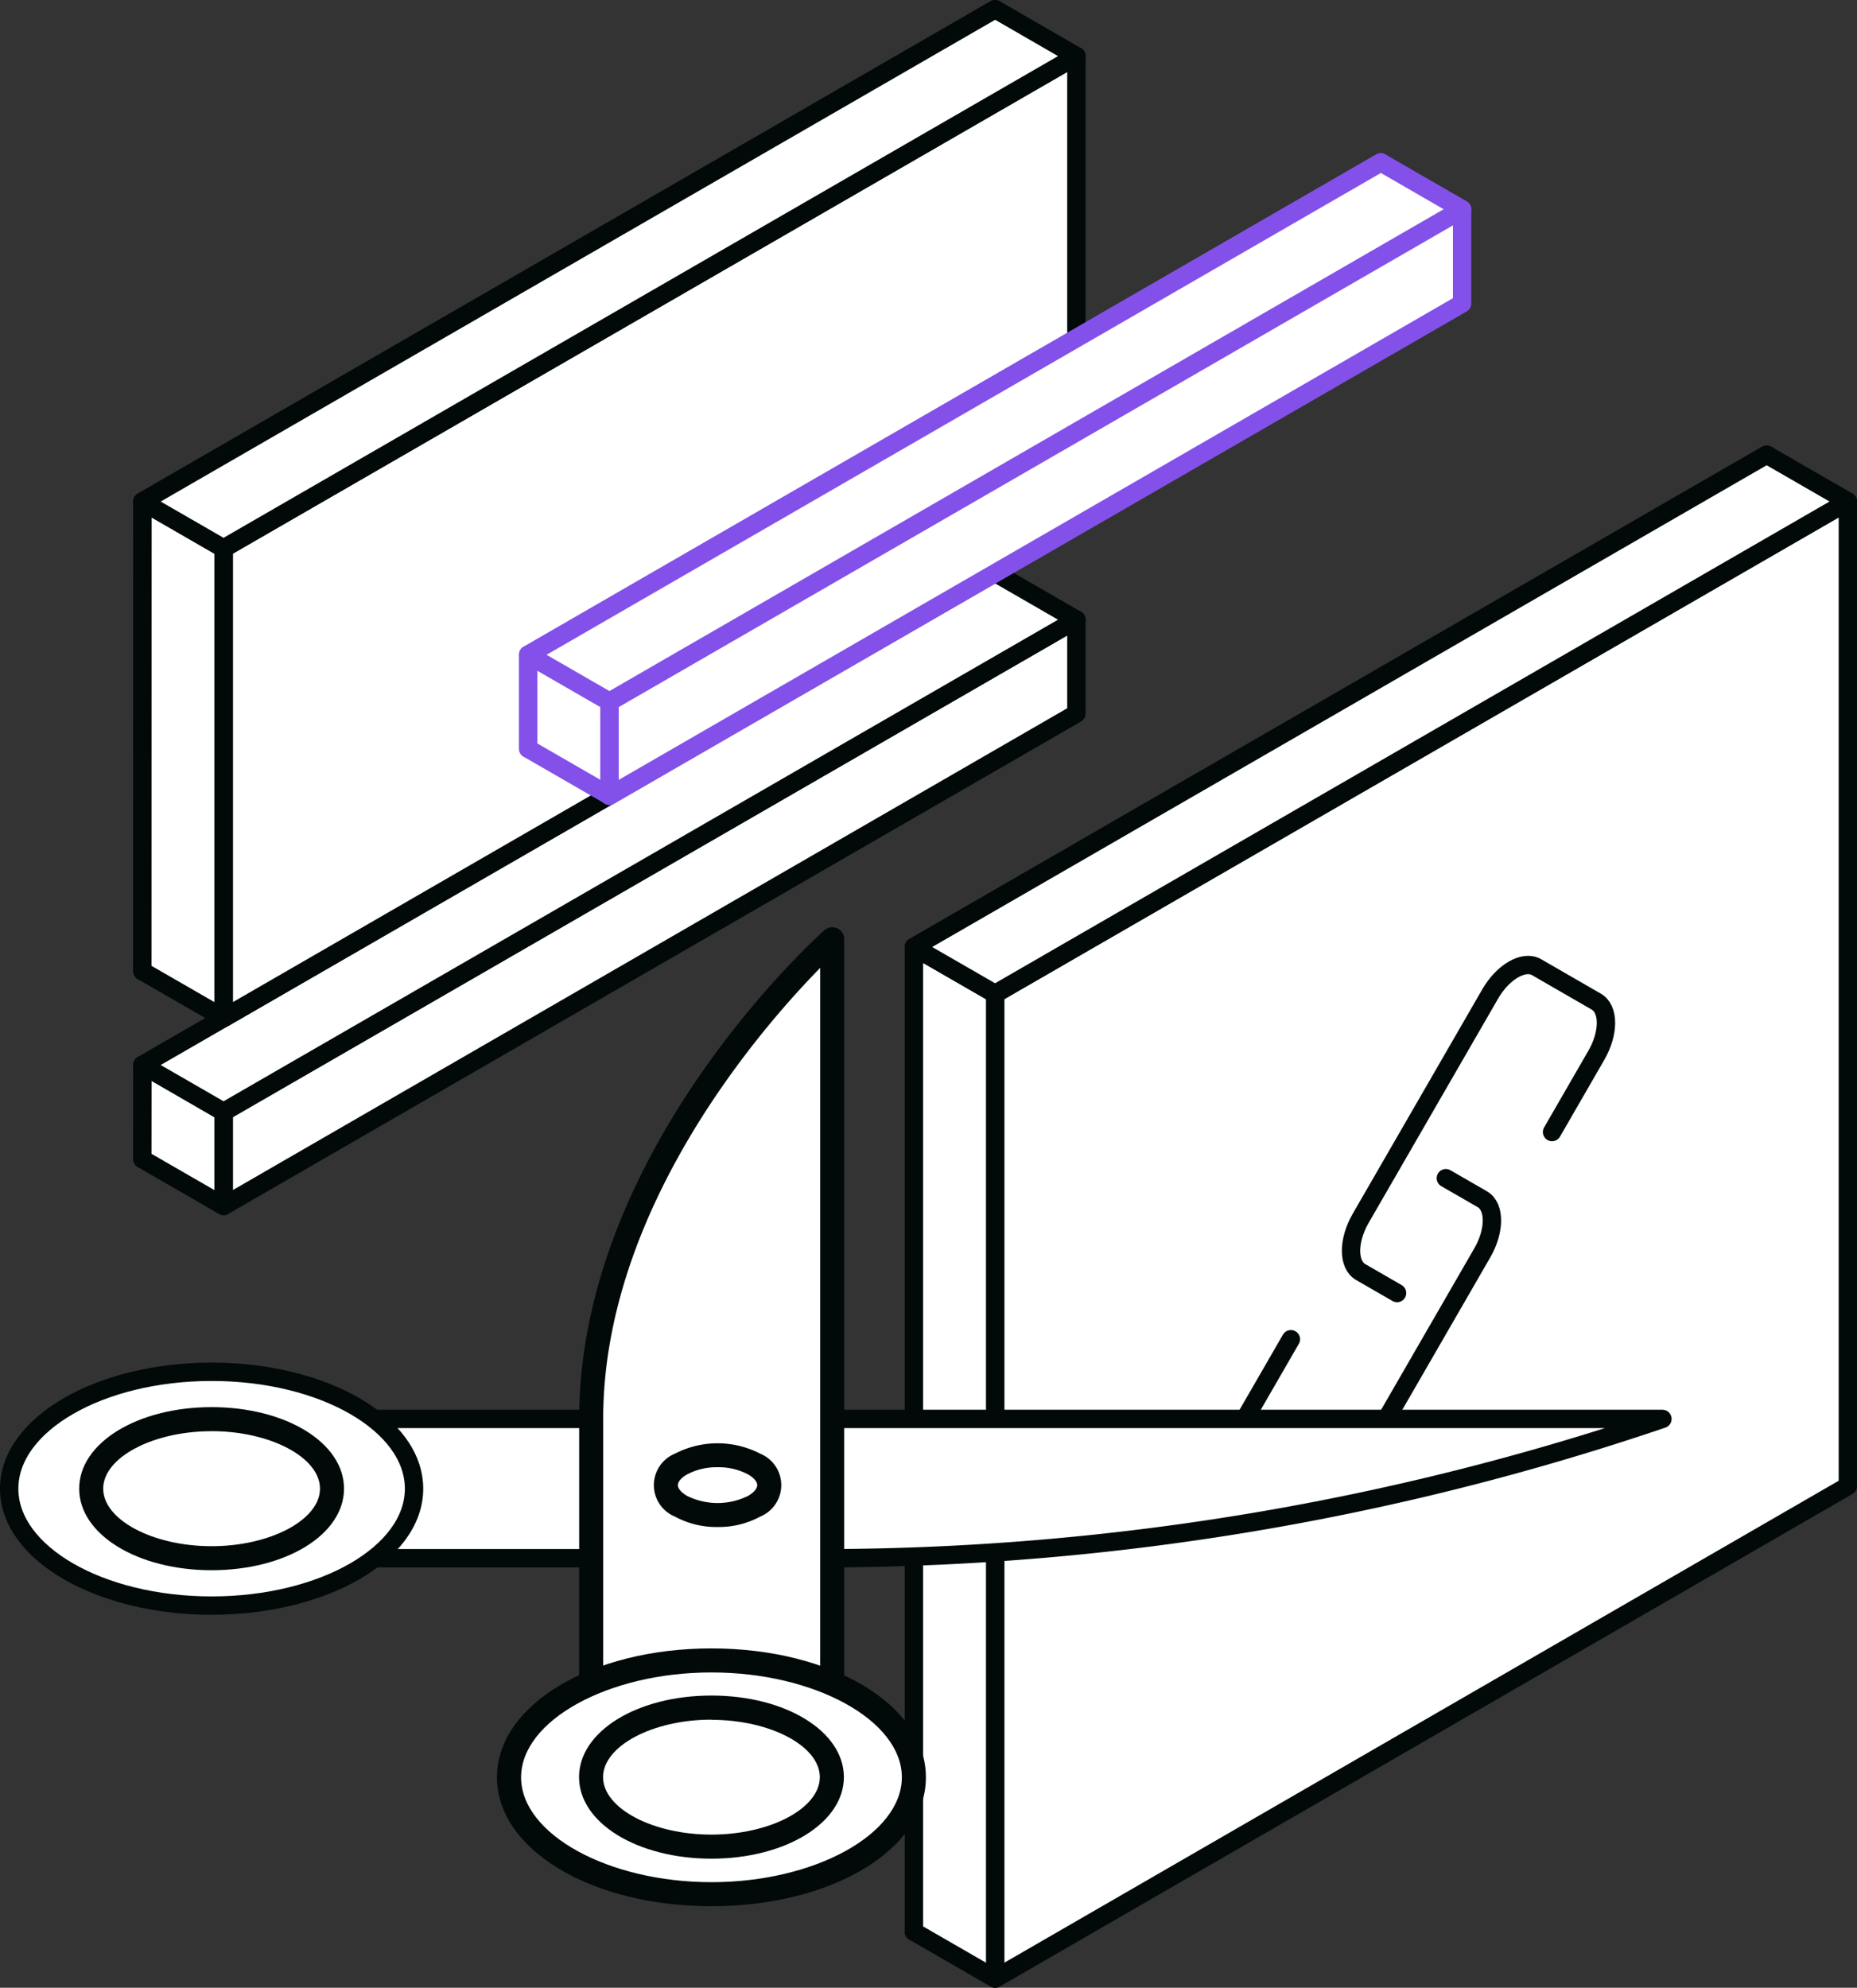
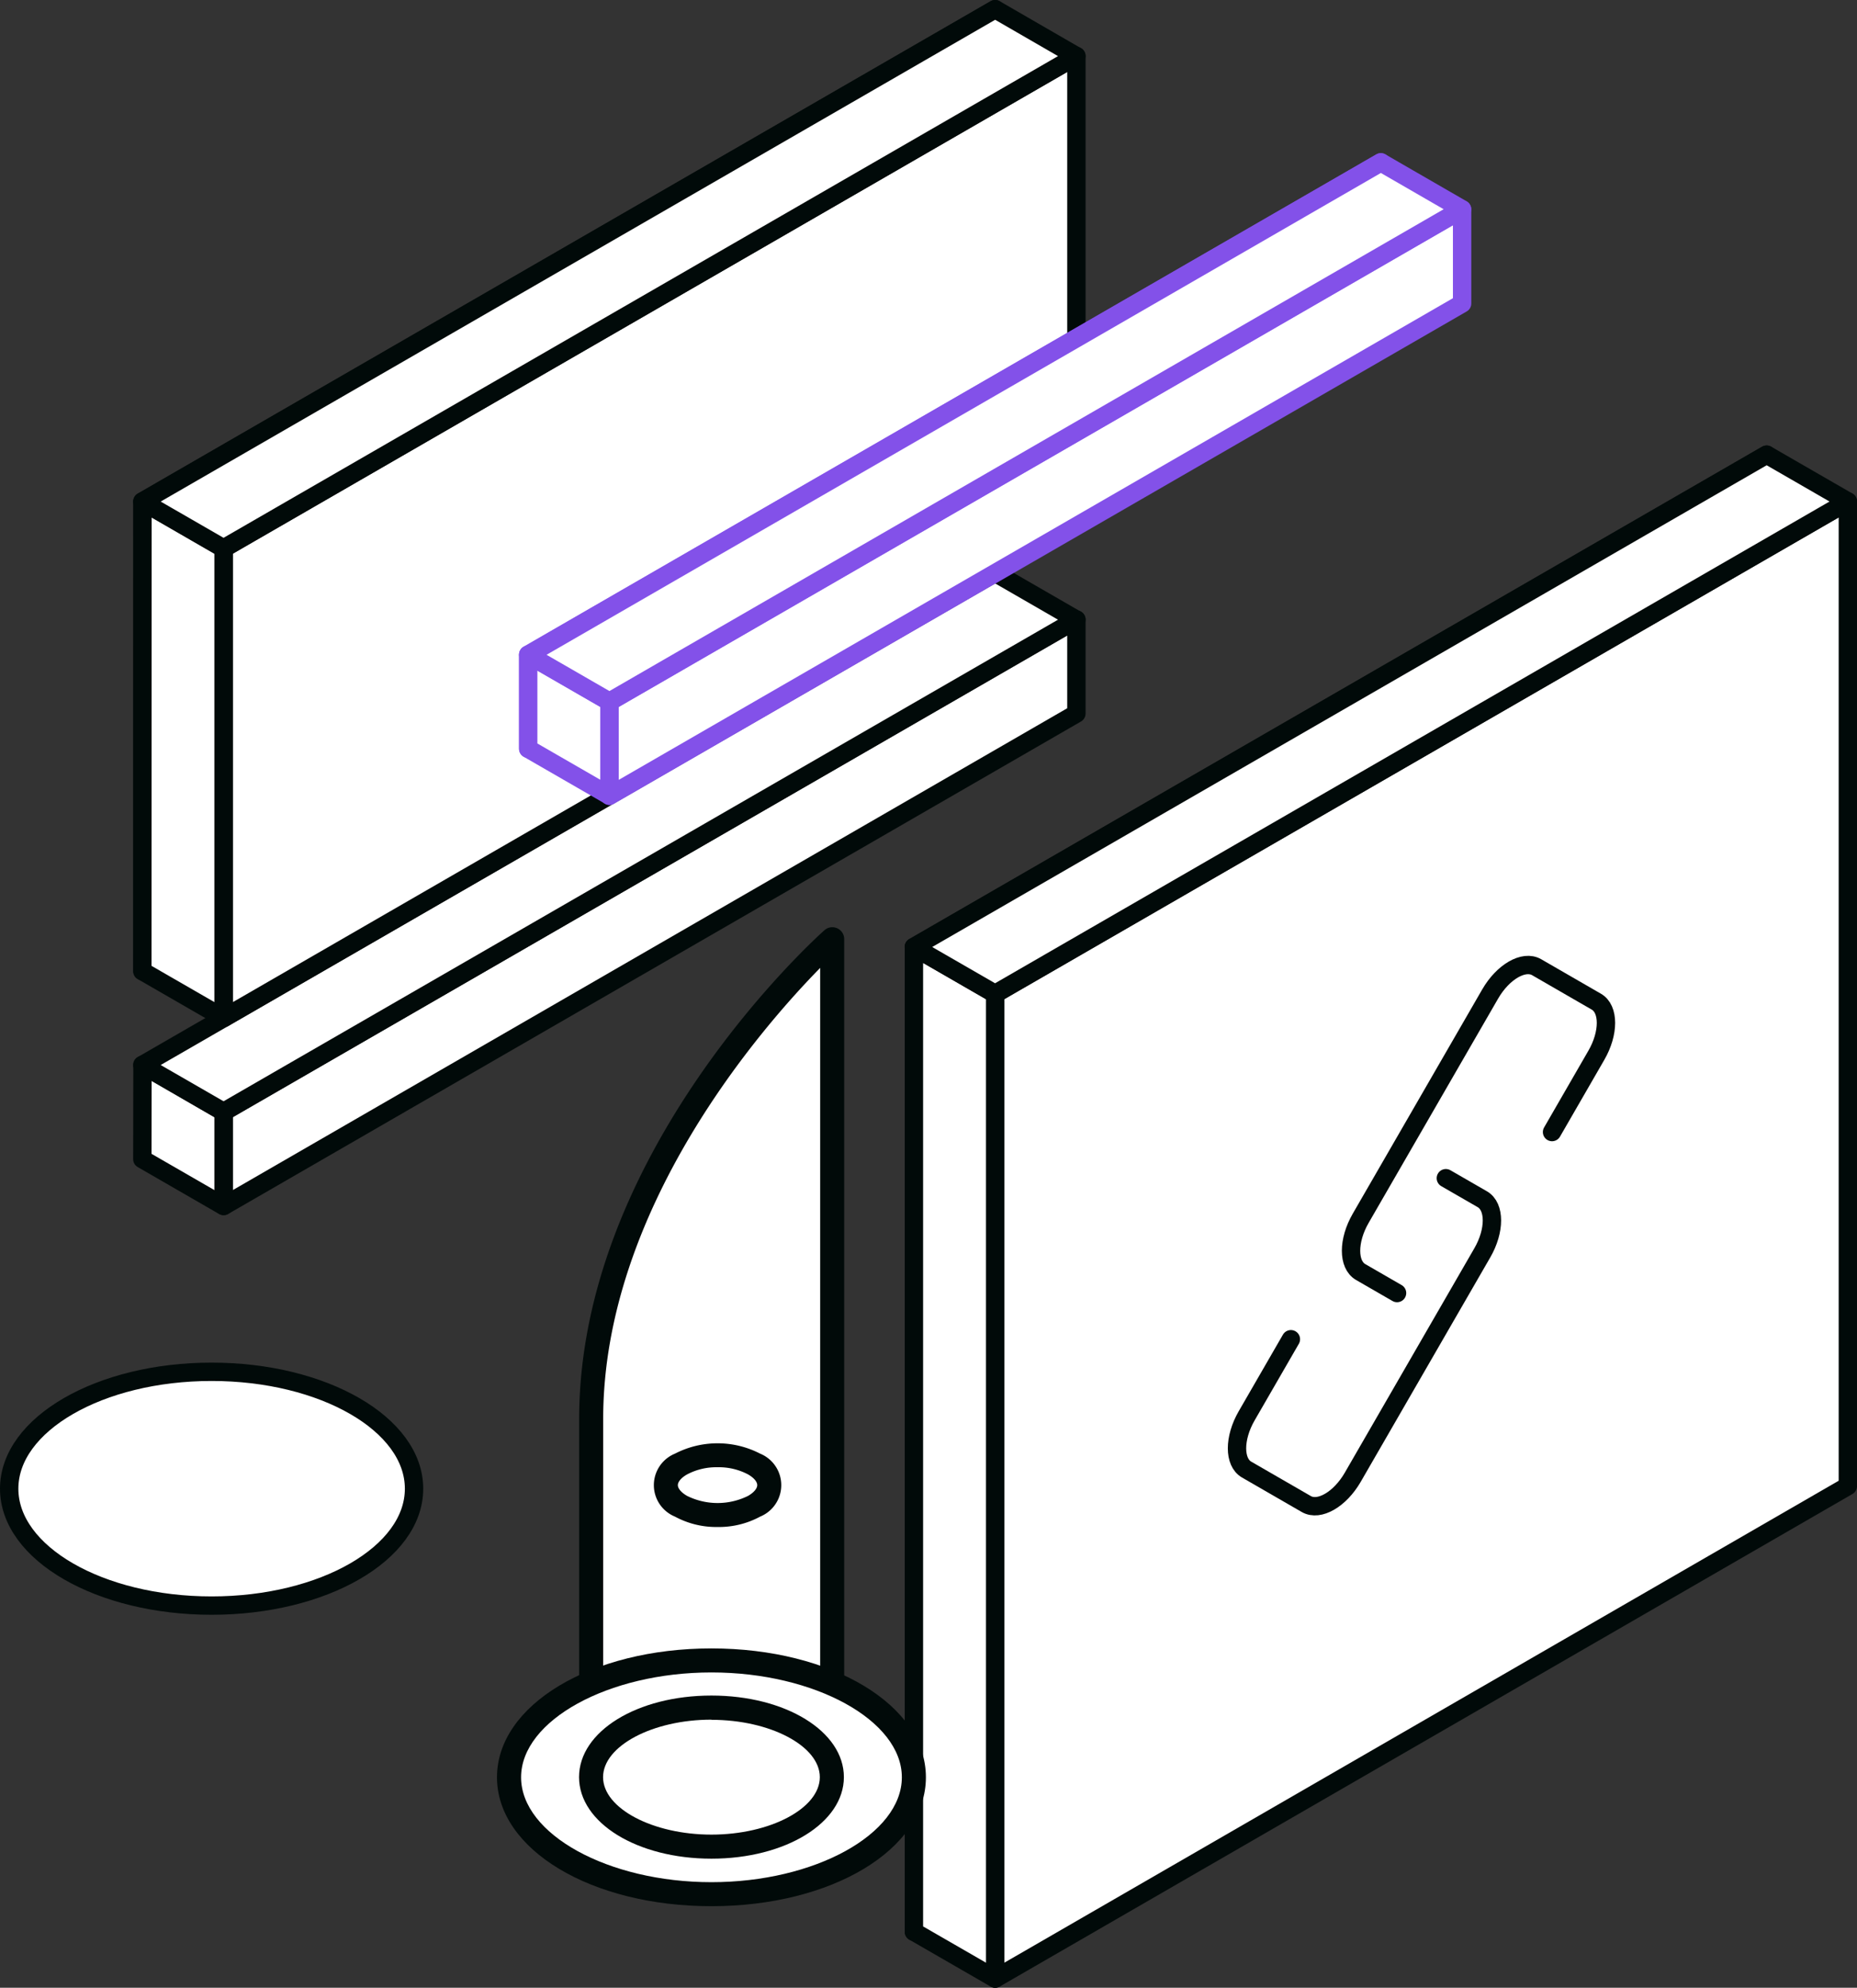
<svg xmlns="http://www.w3.org/2000/svg" width="46.931" height="50.229" viewBox="0 0 46.931 50.229">
  <rect x="0" y="0" width="46.931" height="50.229" fill="#333333" stroke="none" />
  <g id="Group_7214" data-name="Group 7214" transform="translate(-300.144 -343.582)">
    <g id="Group_7191" data-name="Group 7191" transform="translate(303.745 358.053)">
-       <path id="Path_12147" data-name="Path 12147" d="M302.951,369.514v-2.377L324.5,354.7v2.377Z" transform="translate(-302.951 -354.696)" fill="#fff" stroke="#010a09" stroke-linecap="round" stroke-linejoin="round" stroke-width="0.464" />
      <path id="Path_12148" data-name="Path 12148" d="M304.52,370.419v-2.377L326.069,355.6v2.377Z" transform="translate(-302.467 -354.417)" fill="#fff" stroke="#010a09" stroke-linecap="round" stroke-linejoin="round" stroke-width="0.464" />
      <path id="Path_12149" data-name="Path 12149" d="M302.951,364.2,305,365.388v2.377l-2.053-1.184Z" transform="translate(-302.951 -351.762)" fill="#fff" stroke="#010a09" stroke-linecap="round" stroke-linejoin="round" stroke-width="0.464" />
      <path id="Path_12150" data-name="Path 12150" d="M324.5,354.7l2.053,1.184L305,368.321l-2.053-1.184Z" transform="translate(-302.951 -354.696)" fill="#fff" stroke="#010a09" stroke-linecap="round" stroke-linejoin="round" stroke-width="0.464" />
    </g>
    <g id="Group_7192" data-name="Group 7192" transform="translate(303.745 343.814)">
      <path id="Path_12151" data-name="Path 12151" d="M302.951,368.122V356.255L324.5,343.814v11.867Z" transform="translate(-302.951 -343.814)" fill="#fff" stroke="#010a09" stroke-linecap="round" stroke-linejoin="round" stroke-width="0.464" />
      <path id="Path_12152" data-name="Path 12152" d="M304.52,369.027V357.16l21.549-12.441v11.867Z" transform="translate(-302.467 -343.535)" fill="#fff" stroke="#010a09" stroke-linecap="round" stroke-linejoin="round" stroke-width="0.464" />
      <path id="Path_12153" data-name="Path 12153" d="M302.951,353.322,305,354.506v11.867l-2.053-1.184Z" transform="translate(-302.951 -340.881)" fill="#fff" stroke="#010a09" stroke-linecap="round" stroke-linejoin="round" stroke-width="0.464" />
      <path id="Path_12154" data-name="Path 12154" d="M324.5,343.814,326.553,345,305,357.44l-2.053-1.184Z" transform="translate(-302.951 -343.814)" fill="#fff" stroke="#010a09" stroke-linecap="round" stroke-linejoin="round" stroke-width="0.464" />
    </g>
    <g id="Group_7193" data-name="Group 7193" transform="translate(313.493 347.685)">
      <path id="Path_12155" data-name="Path 12155" d="M310.4,361.59v-2.377l21.549-12.441v2.377Z" transform="translate(-310.4 -346.773)" fill="#fff" stroke="#8351e9" stroke-linecap="round" stroke-linejoin="round" stroke-width="0.464" />
      <path id="Path_12156" data-name="Path 12156" d="M311.969,362.5v-2.377l21.549-12.441v2.377Z" transform="translate(-309.916 -346.493)" fill="#fff" stroke="#8351e9" stroke-linecap="round" stroke-linejoin="round" stroke-width="0.464" />
      <path id="Path_12157" data-name="Path 12157" d="M310.4,356.28l2.053,1.184v2.377l-2.053-1.184Z" transform="translate(-310.4 -343.839)" fill="#fff" stroke="#8351e9" stroke-linecap="round" stroke-linejoin="round" stroke-width="0.464" />
      <path id="Path_12158" data-name="Path 12158" d="M331.949,346.773,334,347.957,312.453,360.4l-2.053-1.184Z" transform="translate(-310.4 -346.773)" fill="#fff" stroke="#8351e9" stroke-linecap="round" stroke-linejoin="round" stroke-width="0.464" />
    </g>
    <g id="Group_7194" data-name="Group 7194" transform="translate(323.241 355.071)">
      <path id="Path_12159" data-name="Path 12159" d="M317.849,389.741V364.858L339.4,352.417V377.3Z" transform="translate(-317.849 -352.417)" fill="#fff" stroke="#010a09" stroke-linecap="round" stroke-linejoin="round" stroke-width="0.464" />
      <path id="Path_12160" data-name="Path 12160" d="M319.419,390.646V365.763l21.549-12.441V378.2Z" transform="translate(-317.365 -352.138)" fill="#fff" stroke="#010a09" stroke-linecap="round" stroke-linejoin="round" stroke-width="0.464" />
      <path id="Path_12161" data-name="Path 12161" d="M317.849,361.925l2.053,1.184v24.882l-2.053-1.184Z" transform="translate(-317.849 -349.483)" fill="#fff" stroke="#010a09" stroke-linecap="round" stroke-linejoin="round" stroke-width="0.464" />
      <path id="Path_12162" data-name="Path 12162" d="M339.4,352.417l2.053,1.184L319.9,366.042l-2.053-1.184Z" transform="translate(-317.849 -352.417)" fill="#fff" stroke="#010a09" stroke-linecap="round" stroke-linejoin="round" stroke-width="0.464" />
    </g>
    <g id="Group_7196" data-name="Group 7196" transform="translate(331.407 367.968)">
      <g id="Group_7195" data-name="Group 7195">
        <path id="Path_12163" data-name="Path 12163" d="M327.455,370.561l-.92-.531c-.324-.187-.324-.794,0-1.356l3.273-5.669c.324-.561.849-.865,1.174-.678l1.509.871c.325.187.325.794,0,1.356l-1.119,1.939" transform="translate(-323.411 -362.273)" fill="none" stroke="#010a09" stroke-linecap="round" stroke-linejoin="round" stroke-width="0.464" />
        <path id="Path_12164" data-name="Path 12164" d="M329.367,366.389l.921.531c.325.187.325.794,0,1.356l-3.273,5.669c-.324.561-.849.865-1.174.678l-1.509-.871c-.324-.187-.324-.794,0-1.356l1.119-1.938" transform="translate(-324.09 -361.003)" fill="none" stroke="#010a09" stroke-linecap="round" stroke-linejoin="round" stroke-width="0.464" />
      </g>
    </g>
    <g id="Group_7213" data-name="Group 7213" transform="translate(300.376 367.017)">
      <g id="Group_7200" data-name="Group 7200" transform="translate(0 11.229)">
-         <path id="Path_12165" data-name="Path 12165" d="M304.3,374.557h15.68a66.13,66.13,0,0,0,20.985-3.52l-20.985,0H304.237Z" transform="translate(-299.184 -369.846)" fill="#fff" stroke="#010a09" stroke-linecap="round" stroke-linejoin="round" stroke-width="0.464" />
        <ellipse id="Ellipse_87" data-name="Ellipse 87" cx="5.116" cy="2.954" rx="5.116" ry="2.954" stroke-width="0.464" stroke="#010a09" stroke-linecap="round" stroke-linejoin="round" fill="#fff" />
        <g id="Group_7199" data-name="Group 7199" transform="translate(1.769 0.893)">
          <g id="Group_7197" data-name="Group 7197" transform="translate(0.304 0.303)">
            <ellipse id="Ellipse_88" data-name="Ellipse 88" cx="3.043" cy="1.757" rx="3.043" ry="1.757" fill="#fff" />
          </g>
          <g id="Group_7198" data-name="Group 7198">
-             <path id="Path_12166" data-name="Path 12166" d="M305.074,374.931c-1.876,0-3.346-.906-3.346-2.061s1.469-2.06,3.346-2.06,3.347.9,3.347,2.06S306.95,374.931,305.074,374.931Zm0-3.513c-1.484,0-2.739.665-2.739,1.452s1.255,1.454,2.739,1.454,2.74-.666,2.74-1.454S306.559,371.417,305.074,371.417Z" transform="translate(-301.728 -370.81)" fill="#010a09" />
-           </g>
+             </g>
        </g>
      </g>
      <g id="Group_7212" data-name="Group 7212" transform="translate(12.328)">
        <g id="Group_7203" data-name="Group 7203" transform="translate(2.073)">
          <g id="Group_7201" data-name="Group 7201" transform="translate(0.304 0.304)">
            <path id="Path_12167" data-name="Path 12167" d="M317.7,382.987V361.778s-6.093,5.437-6.091,12.12v9.052" transform="translate(-311.613 -361.778)" fill="#fff" />
          </g>
          <g id="Group_7202" data-name="Group 7202">
            <path id="Path_12168" data-name="Path 12168" d="M317.776,383.362h0a.3.3,0,0,1-.3-.3V362.569c-1.445,1.471-5.485,6.064-5.484,11.4v9.052a.3.3,0,0,1-.607,0v-9.052c0-6.742,5.939-12.12,6.192-12.346a.3.3,0,0,1,.506.226v21.209A.3.3,0,0,1,317.776,383.362Z" transform="translate(-311.381 -361.546)" fill="#010a09" />
          </g>
        </g>
        <g id="Group_7206" data-name="Group 7206" transform="translate(0 18.219)">
          <g id="Group_7204" data-name="Group 7204" transform="translate(0.304 0.303)">
            <ellipse id="Ellipse_89" data-name="Ellipse 89" cx="5.116" cy="2.954" rx="5.116" ry="2.954" fill="#fff" />
          </g>
          <g id="Group_7205" data-name="Group 7205">
            <path id="Path_12169" data-name="Path 12169" d="M315.217,381.983c-3.038,0-5.42-1.43-5.42-3.257s2.382-3.257,5.42-3.257h0c3.038,0,5.42,1.43,5.42,3.257S318.255,381.983,315.217,381.983Zm0-5.907c-2.608,0-4.811,1.213-4.811,2.65s2.2,2.65,4.811,2.65,4.812-1.213,4.812-2.65-2.2-2.65-4.812-2.65Z" transform="translate(-309.797 -375.469)" fill="#010a09" />
          </g>
        </g>
        <g id="Group_7209" data-name="Group 7209" transform="translate(2.074 19.415)">
          <g id="Group_7207" data-name="Group 7207" transform="translate(0.303 0.304)">
            <ellipse id="Ellipse_90" data-name="Ellipse 90" cx="3.043" cy="1.757" rx="3.043" ry="1.757" fill="#fff" />
          </g>
          <g id="Group_7208" data-name="Group 7208">
            <path id="Path_12170" data-name="Path 12170" d="M314.728,380.5c-1.876,0-3.346-.905-3.346-2.061s1.47-2.061,3.346-2.061,3.347.906,3.347,2.061S316.6,380.5,314.728,380.5Zm0-3.513c-1.485,0-2.739.665-2.739,1.453s1.254,1.452,2.739,1.452,2.739-.665,2.739-1.452S316.213,376.991,314.728,376.991Z" transform="translate(-311.382 -376.383)" fill="#010a09" />
          </g>
        </g>
        <g id="Group_7211" data-name="Group 7211" transform="translate(3.964 13.036)">
          <g id="Group_7210" data-name="Group 7210">
            <path id="Path_12171" data-name="Path 12171" d="M314.437,373.624a2.189,2.189,0,0,1-1.076-.262.86.86,0,0,1,0-1.592,2.346,2.346,0,0,1,2.151,0,.86.86,0,0,1,0,1.592h0A2.189,2.189,0,0,1,314.437,373.624Zm0-1.51a1.577,1.577,0,0,0-.772.182c-.145.082-.232.185-.232.27s.086.187.232.271a1.736,1.736,0,0,0,1.544,0c.144-.084.23-.185.23-.271s-.086-.187-.23-.27A1.577,1.577,0,0,0,314.437,372.114Z" transform="translate(-312.826 -371.509)" fill="#010a09" />
          </g>
        </g>
      </g>
    </g>
  </g>
</svg>